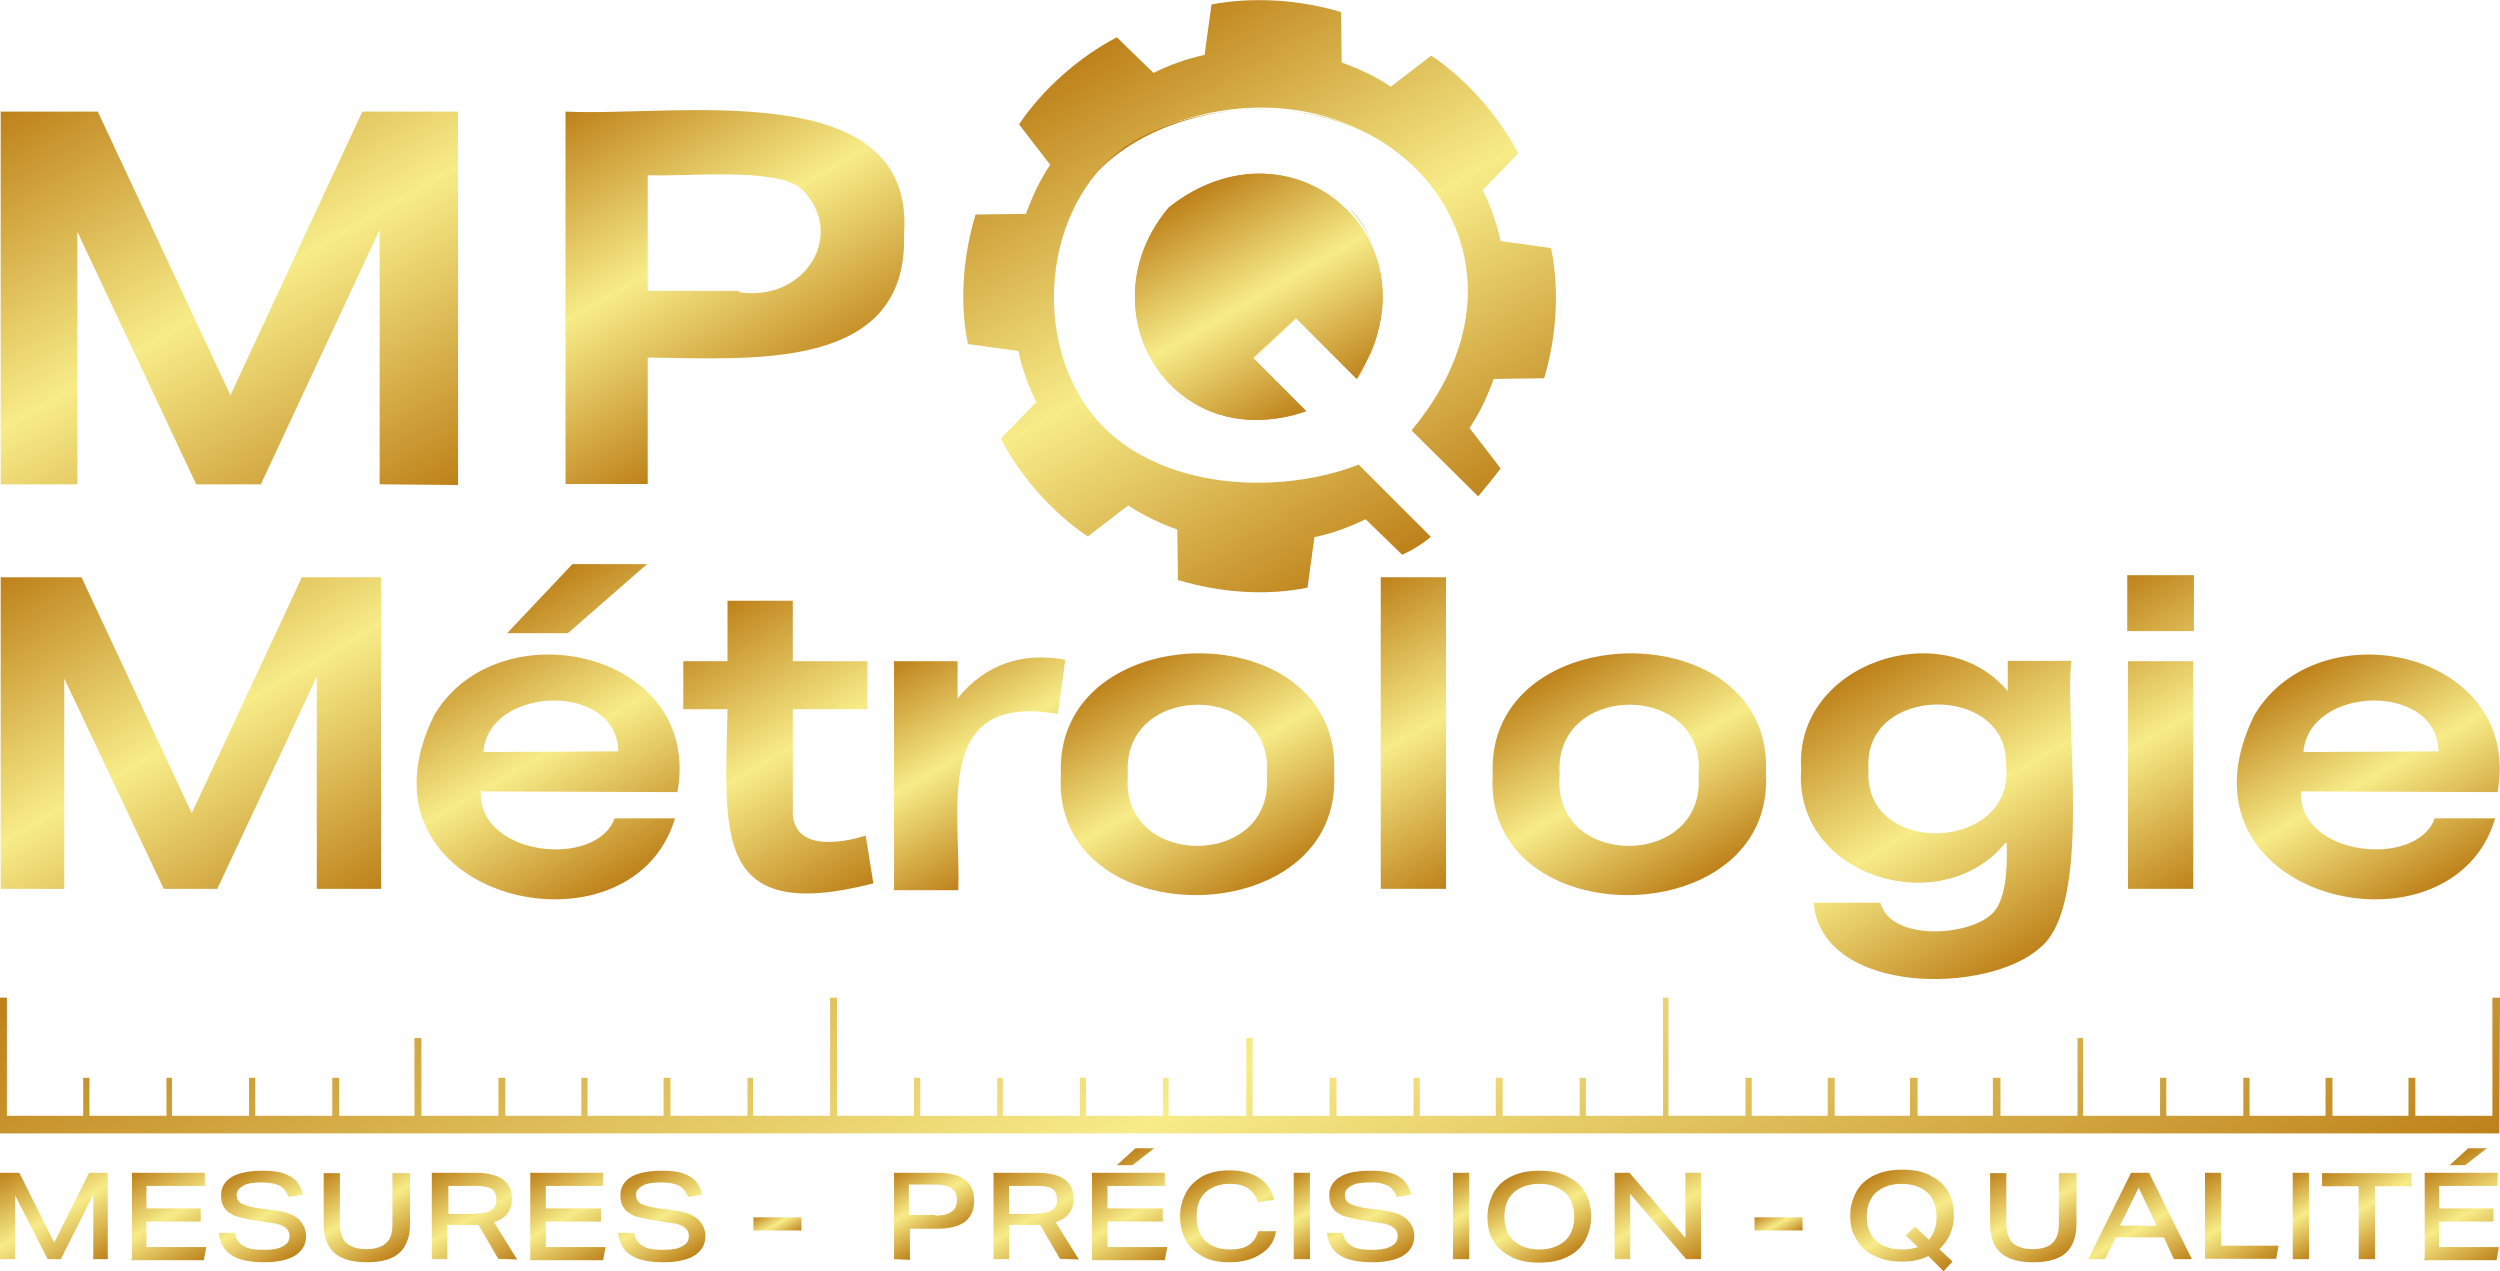
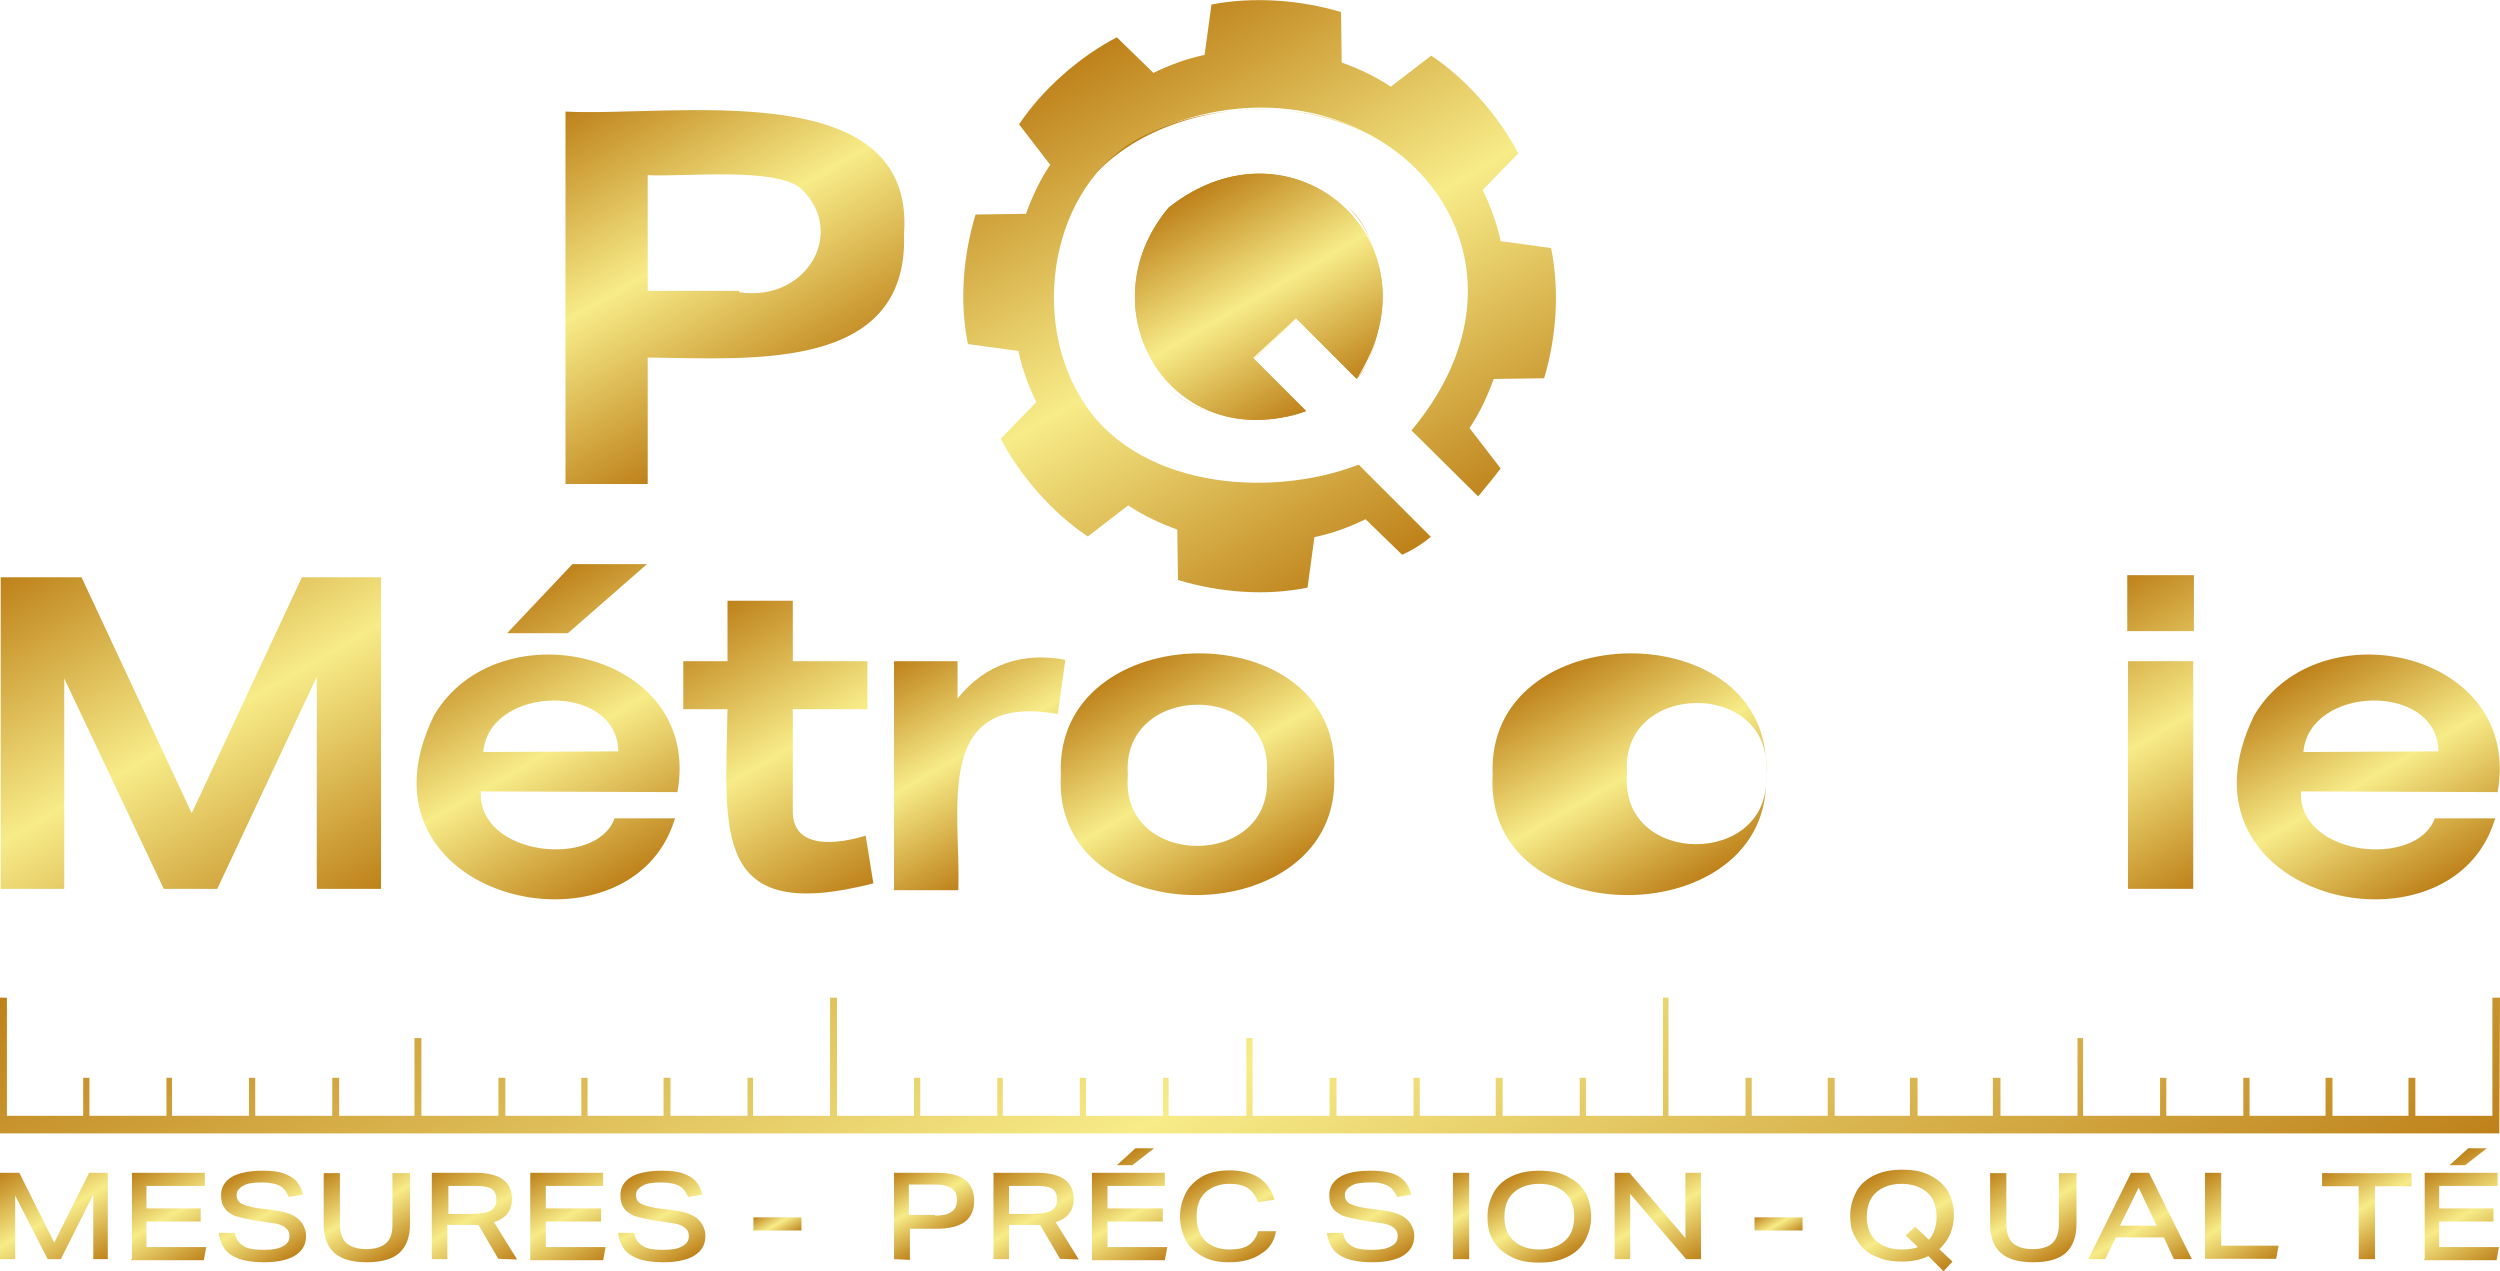
<svg xmlns="http://www.w3.org/2000/svg" xmlns:xlink="http://www.w3.org/1999/xlink" id="Calque_2" data-name="Calque 2" viewBox="0 0 72.37 36.79">
  <defs>
    <style>
      .cls-1 {
        fill: url(#linear-gradient-15);
      }

      .cls-2 {
        fill: url(#linear-gradient-13);
      }

      .cls-3 {
        fill: url(#linear-gradient-28);
      }

      .cls-4 {
        fill: url(#linear-gradient-42);
      }

      .cls-5 {
        fill: url(#linear-gradient-2);
      }

      .cls-6 {
        fill: url(#linear-gradient-43);
      }

      .cls-7 {
        fill: url(#linear-gradient-25);
      }

      .cls-8 {
        fill: url(#linear-gradient-10);
      }

      .cls-9 {
        fill: url(#linear-gradient-12);
      }

      .cls-10 {
        fill: url(#linear-gradient-40);
      }

      .cls-11 {
        fill: url(#linear-gradient-27);
      }

      .cls-12 {
        fill: url(#linear-gradient-37);
      }

      .cls-13 {
        fill: url(#linear-gradient-39);
      }

      .cls-14 {
        fill: url(#linear-gradient-45);
        isolation: isolate;
      }

      .cls-15 {
        fill: url(#linear-gradient-26);
      }

      .cls-16 {
        fill: none;
      }

      .cls-17 {
        fill: url(#linear-gradient-4);
      }

      .cls-18 {
        fill: url(#linear-gradient-35);
      }

      .cls-19 {
        fill: url(#linear-gradient-30);
      }

      .cls-20 {
        fill: url(#linear-gradient-44);
      }

      .cls-21 {
        fill: url(#linear-gradient-3);
      }

      .cls-22 {
        fill: url(#linear-gradient-34);
      }

      .cls-23 {
        fill: url(#linear-gradient-5);
      }

      .cls-24 {
        fill: url(#linear-gradient-38);
      }

      .cls-25 {
        fill: url(#linear-gradient-22);
      }

      .cls-26 {
        fill: url(#linear-gradient-24);
      }

      .cls-27 {
        fill: url(#linear-gradient-33);
      }

      .cls-28 {
        fill: url(#linear-gradient-8);
      }

      .cls-29 {
        fill: url(#linear-gradient-14);
      }

      .cls-30 {
        fill: url(#linear-gradient-29);
      }

      .cls-31 {
        fill: url(#linear-gradient-20);
      }

      .cls-32 {
        fill: url(#linear-gradient-17);
      }

      .cls-33 {
        fill: url(#linear-gradient-7);
      }

      .cls-34 {
        fill: url(#linear-gradient-9);
      }

      .cls-35 {
        fill: url(#linear-gradient-11);
      }

      .cls-36 {
        fill: url(#linear-gradient-19);
      }

      .cls-37 {
        fill: url(#linear-gradient-6);
      }

      .cls-38 {
        fill: url(#linear-gradient-36);
      }

      .cls-39 {
        fill: url(#linear-gradient-21);
      }

      .cls-40 {
        fill: url(#linear-gradient-32);
      }

      .cls-41 {
        fill: url(#linear-gradient-41);
      }

      .cls-42 {
        fill: url(#linear-gradient-16);
      }

      .cls-43 {
        fill: url(#linear-gradient);
      }

      .cls-44 {
        fill: url(#linear-gradient-23);
      }

      .cls-45 {
        fill: url(#linear-gradient-31);
      }

      .cls-46 {
        fill: url(#linear-gradient-18);
      }
    </style>
    <linearGradient id="linear-gradient" x1="26.29" y1="13.7" x2="46.08" y2="47.98" gradientUnits="userSpaceOnUse">
      <stop offset="0" stop-color="#be811a" />
      <stop offset=".5" stop-color="#f7ec88" />
      <stop offset="1" stop-color="#be811a" />
    </linearGradient>
    <linearGradient id="linear-gradient-2" x1=".63" y1="33.59" x2="2.49" y2="36.82" xlink:href="#linear-gradient" />
    <linearGradient id="linear-gradient-3" x1="4.06" y1="33.82" x2="5.68" y2="36.63" xlink:href="#linear-gradient" />
    <linearGradient id="linear-gradient-4" x1="6.86" y1="33.98" x2="8.31" y2="36.49" xlink:href="#linear-gradient" />
    <linearGradient id="linear-gradient-5" x1="9.89" y1="33.64" x2="11.46" y2="36.35" xlink:href="#linear-gradient" />
    <linearGradient id="linear-gradient-6" x1="12.71" y1="33.84" x2="14.42" y2="36.79" xlink:href="#linear-gradient" />
    <linearGradient id="linear-gradient-7" x1="15.6" y1="33.82" x2="17.23" y2="36.64" xlink:href="#linear-gradient" />
    <linearGradient id="linear-gradient-8" x1="18.41" y1="33.98" x2="19.86" y2="36.49" xlink:href="#linear-gradient" />
    <linearGradient id="linear-gradient-9" x1="22.25" y1="34.98" x2="22.76" y2="35.87" xlink:href="#linear-gradient" />
    <linearGradient id="linear-gradient-10" x1="26.08" y1="33.84" x2="27.28" y2="35.92" xlink:href="#linear-gradient" />
    <linearGradient id="linear-gradient-11" x1="28.97" y1="33.84" x2="30.67" y2="36.79" xlink:href="#linear-gradient" />
    <linearGradient id="linear-gradient-12" x1="31.89" y1="33.8" x2="33.52" y2="36.62" xlink:href="#linear-gradient" />
    <linearGradient id="linear-gradient-13" x1="34.87" y1="34.02" x2="36.27" y2="36.44" xlink:href="#linear-gradient" />
    <linearGradient id="linear-gradient-14" x1="37.09" y1="34.17" x2="38.29" y2="36.24" xlink:href="#linear-gradient" />
    <linearGradient id="linear-gradient-15" x1="38.94" y1="33.98" x2="40.39" y2="36.49" xlink:href="#linear-gradient" />
    <linearGradient id="linear-gradient-16" x1="41.7" y1="34.17" x2="42.9" y2="36.24" xlink:href="#linear-gradient" />
    <linearGradient id="linear-gradient-17" x1="43.86" y1="33.99" x2="45.28" y2="36.44" xlink:href="#linear-gradient" />
    <linearGradient id="linear-gradient-18" x1="47.13" y1="33.73" x2="48.84" y2="36.68" xlink:href="#linear-gradient" />
    <linearGradient id="linear-gradient-19" x1="51.23" y1="34.98" x2="51.74" y2="35.87" xlink:href="#linear-gradient" />
    <linearGradient id="linear-gradient-20" x1="54.35" y1="33.97" x2="56.04" y2="36.91" xlink:href="#linear-gradient" />
    <linearGradient id="linear-gradient-21" x1="58.14" y1="33.64" x2="59.7" y2="36.35" xlink:href="#linear-gradient" />
    <linearGradient id="linear-gradient-22" x1="60.86" y1="34.42" x2="62.38" y2="37.06" xlink:href="#linear-gradient" />
    <linearGradient id="linear-gradient-23" x1="63.63" y1="34.07" x2="65.23" y2="36.84" xlink:href="#linear-gradient" />
    <linearGradient id="linear-gradient-24" x1="66" y1="34.17" x2="67.2" y2="36.24" xlink:href="#linear-gradient" />
    <linearGradient id="linear-gradient-25" x1="68.05" y1="33.48" x2="69.51" y2="36.01" xlink:href="#linear-gradient" />
    <linearGradient id="linear-gradient-26" x1="70.46" y1="33.8" x2="72.08" y2="36.61" xlink:href="#linear-gradient" />
    <linearGradient id="linear-gradient-27" x1="2.65" y1="1.71" x2="10.64" y2="15.55" xlink:href="#linear-gradient" />
    <linearGradient id="linear-gradient-28" x1="17.19" y1="2.75" x2="22.46" y2="11.87" xlink:href="#linear-gradient" />
    <linearGradient id="linear-gradient-29" x1="2.2" y1="15.46" x2="8.86" y2="26.99" xlink:href="#linear-gradient" />
    <linearGradient id="linear-gradient-30" x1="14.14" y1="17.74" x2="18.5" y2="25.29" xlink:href="#linear-gradient" />
    <linearGradient id="linear-gradient-31" x1="20.71" y1="17.59" x2="25.31" y2="25.56" xlink:href="#linear-gradient" />
    <linearGradient id="linear-gradient-32" x1="26.31" y1="18.89" x2="29.65" y2="24.67" xlink:href="#linear-gradient" />
    <linearGradient id="linear-gradient-33" x1="32.82" y1="19.23" x2="36.5" y2="25.61" xlink:href="#linear-gradient" />
    <linearGradient id="linear-gradient-34" x1="38.73" y1="17.43" x2="43.1" y2="25.01" xlink:href="#linear-gradient" />
    <linearGradient id="linear-gradient-35" x1="45.32" y1="19.23" x2="49" y2="25.61" xlink:href="#linear-gradient" />
    <linearGradient id="linear-gradient-36" x1="54.13" y1="19.21" x2="58.96" y2="27.56" xlink:href="#linear-gradient" />
    <linearGradient id="linear-gradient-37" x1="60.34" y1="17.36" x2="64.75" y2="25" xlink:href="#linear-gradient" />
    <linearGradient id="linear-gradient-38" x1="66.76" y1="19.32" x2="70.45" y2="25.72" xlink:href="#linear-gradient" />
    <linearGradient id="linear-gradient-39" x1="40.85" y1="12.48" x2="41.05" y2="12.83" xlink:href="#linear-gradient" />
    <linearGradient id="linear-gradient-40" x1="35.12" y1="10.4" x2="36.44" y2="12.7" xlink:href="#linear-gradient" />
    <linearGradient id="linear-gradient-41" x1="33.49" y1="3.67" x2="36.81" y2="9.42" xlink:href="#linear-gradient" />
    <linearGradient id="linear-gradient-42" x1="37.1" y1="7.14" x2="39.3" y2="10.96" xlink:href="#linear-gradient" />
    <linearGradient id="linear-gradient-43" x1="32.17" y1="1.15" x2="40.74" y2="15.99" xlink:href="#linear-gradient" />
    <linearGradient id="linear-gradient-44" x1="34.64" y1="5.48" x2="38.22" y2="11.67" xlink:href="#linear-gradient" />
    <linearGradient id="linear-gradient-45" x1="34.64" y1="5.48" x2="38.22" y2="11.67" xlink:href="#linear-gradient" />
  </defs>
  <g id="Calque_1-2" data-name="Calque 1">
    <g>
      <path class="cls-43" d="M72.37,28.88h-.22v3.42h-2.23v-1.1h-.2v1.1h-2.2v-1.1h-.2v1.1h-2.2v-1.1h-.18v1.1h-2.23v-1.1h-.18v1.1h-2.23v-2.25h-.16v2.25h-2.23v-1.1h-.22v1.1h-2.18v-1.1h-.22v1.1h-2.18v-1.1h-.2v1.1h-2.2v-1.1h-.18v1.1h-2.23v-3.42h-.16v3.42h-2.23v-1.1h-.18v1.1h-2.23v-1.1h-.2v1.1h-2.2v-1.1h-.18v1.1h-2.23v-1.1h-.2v1.1h-2.23v-2.25h-.18v2.25h-2.25v-1.1h-.16v1.1h-2.23v-1.1h-.18v1.1h-2.23v-1.1h-.16v1.1h-2.23v-1.1h-.18v1.1h-2.23v-3.42h-.2v3.42h-2.23v-1.1h-.16v1.1h-2.23v-1.1h-.2v1.1h-2.2v-1.1h-.18v1.1h-2.2v-1.1h-.2v1.1h-2.23v-2.25h-.2v2.25h-2.18v-1.1h-.2v1.1h-2.23v-1.1h-.18v1.1h-2.23v-1.1h-.16v1.1h-2.23v-1.1h-.18v1.1H.2v-3.42h-.2v3.93h72.35v-.04h0l.02-3.89h0Z" />
      <g>
        <g>
          <path class="cls-5" d="M2.7,36.45v-1.87l-.94,1.87h-.38l-.94-1.84v1.84H0v-2.5h.56l1.01,2.02,1.01-2.02h.54v2.5h-.43Z" />
          <path class="cls-21" d="M3.82,36.45v-2.5h2.11v.38h-1.69v.65h1.57v.38h-1.57v.74h1.73l-.07.38h-2.11l.02-.04h0Z" />
          <path class="cls-17" d="M8.36,34.65c-.04-.09-.09-.18-.16-.25-.07-.07-.13-.09-.25-.13-.09-.02-.22-.04-.36-.04-.22,0-.43.02-.54.09-.13.07-.2.16-.2.27s.04.18.13.25c.09.04.22.09.45.13l.54.07c.31.04.54.13.67.25s.22.29.22.49c0,.25-.11.43-.31.56s-.52.2-.9.2c-.43,0-.74-.07-.94-.2-.22-.13-.34-.36-.38-.65h.47c.02.18.11.29.25.38s.34.11.61.11c.25,0,.43-.04.54-.11.13-.07.18-.16.18-.29,0-.11-.04-.18-.13-.25s-.22-.11-.4-.13l-.47-.07c-.25-.04-.43-.09-.58-.13-.13-.07-.25-.13-.31-.25-.07-.09-.09-.22-.09-.36,0-.22.11-.4.31-.52s.52-.18.9-.18c.22,0,.43.02.58.07s.29.13.38.22c.09.11.16.22.2.4l-.4.07h0Z" />
          <path class="cls-23" d="M11.4,33.96h.47v1.48c0,.36-.11.65-.31.83s-.52.27-.94.27-.74-.09-.94-.27c-.2-.18-.31-.45-.31-.83v-1.48h.47v1.48c0,.25.07.43.18.54.13.11.31.18.58.18s.47-.07.58-.18c.13-.11.18-.29.18-.54v-1.48h.04Z" />
          <path class="cls-37" d="M14.43,36.45l-.58-.99h-.9v.99h-.45v-2.5h1.26c.7,0,1.06.25,1.06.76,0,.34-.18.56-.52.67l.67,1.08-.54-.02h0ZM13.74,35.13c.2,0,.36-.02.47-.09s.16-.16.16-.31c0-.13-.04-.25-.13-.31s-.25-.09-.47-.09h-.79v.81h.76Z" />
          <path class="cls-33" d="M15.35,36.45v-2.5h2.11v.38h-1.66v.65h1.6v.38h-1.6v.74h1.73l-.07.38h-2.11v-.04h0Z" />
          <path class="cls-28" d="M19.92,34.65c-.04-.09-.09-.18-.16-.25-.07-.07-.13-.09-.25-.13-.09-.02-.22-.04-.36-.04-.22,0-.43.02-.54.09-.13.07-.2.16-.2.27s.04.18.13.25c.09.04.22.09.45.13l.54.07c.31.04.54.13.67.25s.22.29.22.49c0,.25-.11.43-.31.56s-.52.2-.9.2c-.43,0-.74-.07-.94-.2-.22-.13-.34-.36-.38-.65h.47c.02.18.11.29.25.38s.34.11.61.11c.25,0,.43-.04.54-.11.13-.07.18-.16.18-.29,0-.11-.04-.18-.13-.25s-.22-.11-.4-.13l-.47-.07c-.25-.04-.43-.09-.58-.13-.13-.07-.25-.13-.31-.25-.07-.09-.09-.22-.09-.36,0-.22.11-.4.31-.52s.52-.18.9-.18c.22,0,.43.02.58.07s.29.13.38.22c.09.11.16.22.2.4l-.4.07h0Z" />
          <path class="cls-34" d="M21.81,35.62v-.38h1.39v.38h-1.39Z" />
        </g>
        <path class="cls-8" d="M25.88,36.45v-2.5h1.26c.36,0,.61.07.79.2.18.13.27.34.27.61s-.09.47-.27.61c-.18.13-.45.2-.83.2h-.76v.9l-.45-.02h0ZM27.07,35.19c.22,0,.38-.04.47-.11.11-.07.16-.18.16-.34s-.04-.27-.16-.34c-.09-.07-.25-.11-.47-.11h-.76v.88h.76v.02h0Z" />
        <g>
          <path class="cls-35" d="M30.69,36.45l-.58-.99h-.9v.99h-.45v-2.5h1.26c.7,0,1.06.25,1.06.76,0,.34-.18.56-.52.67l.67,1.08-.54-.02h0ZM29.97,35.13c.2,0,.36-.02.47-.09s.16-.16.16-.31c0-.13-.04-.25-.13-.31-.09-.07-.25-.09-.47-.09h-.79v.81h.76Z" />
          <path class="cls-9" d="M31.61,36.45v-2.5h2.11v.38h-1.66v.65h1.6v.38h-1.6v.74h1.73l-.07.38h-2.11v-.04h0ZM32.78,33.73h-.45l.54-.49h.54l-.63.49h0Z" />
          <path class="cls-2" d="M36.94,35.62c-.04.29-.18.52-.43.67-.22.16-.54.25-.92.25-.29,0-.54-.04-.76-.16s-.38-.25-.49-.45-.18-.43-.18-.72c0-.27.07-.49.18-.7.11-.2.29-.36.49-.47.22-.11.47-.16.76-.16.7,0,1.15.29,1.3.85l-.47.07c-.07-.18-.16-.31-.29-.4s-.31-.13-.54-.13c-.29,0-.52.09-.7.25-.18.18-.25.4-.25.7s.09.54.25.7c.18.16.4.25.7.25.25,0,.43-.04.56-.13.13-.09.22-.22.27-.4h.52Z" />
-           <path class="cls-29" d="M37.45,36.45v-2.5h.47v2.5h-.47Z" />
          <path class="cls-1" d="M40.44,34.65c-.04-.09-.09-.18-.16-.25s-.13-.09-.25-.13-.22-.04-.36-.04c-.22,0-.43.02-.54.09-.13.07-.2.16-.2.27s.04.18.13.25c.09.04.22.09.45.13l.54.07c.31.04.54.13.67.25s.22.29.22.49c0,.25-.11.43-.31.56s-.52.2-.9.2c-.43,0-.74-.07-.94-.2-.22-.13-.34-.36-.38-.65h.47c.02.18.11.29.25.38s.34.11.61.11c.25,0,.43-.04.54-.11.13-.07.18-.16.18-.29,0-.11-.04-.18-.13-.25s-.22-.11-.4-.13l-.47-.07c-.25-.04-.43-.09-.58-.13-.13-.07-.25-.13-.31-.25-.07-.09-.09-.22-.09-.36,0-.22.11-.4.31-.52.2-.13.52-.18.9-.18.22,0,.43.02.58.07.16.04.29.13.38.22.09.11.16.22.2.4l-.4.07h0Z" />
        </g>
        <path class="cls-42" d="M42.06,36.45v-2.5h.47v2.5h-.47Z" />
        <path class="cls-32" d="M46.06,35.22c0,.27-.07.49-.18.7-.11.2-.29.36-.52.47s-.49.16-.81.16c-.29,0-.56-.04-.79-.16s-.4-.25-.52-.45c-.13-.2-.18-.43-.18-.72,0-.27.07-.49.18-.7.11-.2.29-.36.52-.47s.49-.16.81-.16c.29,0,.56.04.79.16s.4.25.52.45.18.45.18.72ZM45.57,35.22c0-.29-.09-.54-.27-.7-.18-.16-.43-.25-.74-.25s-.56.09-.74.25c-.18.16-.27.4-.27.7s.09.54.27.7c.18.16.43.25.74.25s.56-.09.74-.25.27-.4.27-.7Z" />
        <g>
          <path class="cls-46" d="M48.81,36.45l-1.62-1.89v1.89h-.45v-2.5h.43l1.62,1.89v-1.89h.45v2.5h-.43Z" />
          <path class="cls-36" d="M50.79,35.62v-.38h1.39v.38h-1.39Z" />
          <path class="cls-31" d="M56.25,36.79l-.43-.43c-.22.11-.47.16-.76.16-.22,0-.43-.02-.61-.09-.18-.07-.34-.13-.47-.25s-.22-.25-.31-.43-.11-.36-.11-.56c0-.27.07-.49.18-.7.11-.2.29-.36.52-.47s.49-.16.81-.16c.29,0,.56.04.79.16s.4.25.52.45.18.43.18.72c0,.2-.04.38-.11.54s-.18.31-.31.43l.38.36-.25.27h0ZM55.17,35.76l.27-.25.4.38c.13-.16.22-.38.22-.67s-.09-.54-.27-.7-.43-.25-.74-.25-.56.09-.74.25c-.18.16-.27.4-.27.7s.09.54.27.7.43.25.74.25c.18,0,.34-.02.47-.07l-.36-.34Z" />
        </g>
        <path class="cls-39" d="M59.64,33.96h.47v1.48c0,.36-.11.65-.31.83s-.52.27-.94.27-.74-.09-.94-.27c-.2-.18-.31-.45-.31-.83v-1.48h.47v1.48c0,.25.07.43.18.54.13.11.31.18.58.18s.47-.07.58-.18.18-.29.18-.54v-1.48h.04Z" />
        <g>
          <path class="cls-25" d="M62.93,36.45l-.29-.63h-1.39l-.31.63h-.49l1.24-2.5h.52l1.24,2.5h-.49ZM61.91,34.38l-.54,1.1h1.06l-.52-1.1h0Z" />
          <path class="cls-44" d="M63.83,36.45v-2.5h.47v2.11h1.66l-.07.38h-2.07Z" />
-           <path class="cls-26" d="M66.37,36.45v-2.5h.47v2.5h-.47Z" />
          <path class="cls-7" d="M68.28,36.45v-2.11h-1.06v-.38h2.59v.38h-1.06v2.11h-.47Z" />
          <path class="cls-15" d="M70.19,36.45v-2.5h2.11v.38h-1.69v.65h1.57v.38h-1.57v.74h1.73l-.07.38h-2.11l.02-.04h0ZM71.36,33.73h-.45l.54-.49h.54l-.63.49h0Z" />
        </g>
      </g>
      <g>
-         <path class="cls-11" d="M10.99,14.02v-7.37l-3.44,7.37h-1.87l-3.44-7.31v7.31H.02V3.23h2.81l3.84,8.21,3.82-8.21h2.77v10.81l-2.27-.02h0Z" />
        <path class="cls-3" d="M16.37,14.02V3.23c3.12.16,10.14-1.1,9.8,3.55.13,4-4.45,3.6-7.42,3.57v3.66h-2.38ZM21.4,8.46c1.93.29,3.12-1.71,1.8-2.99-.72-.65-3.44-.34-4.45-.4v3.35h2.65v.04Z" />
      </g>
      <path class="cls-30" d="M9.17,25.73v-6.14l-2.88,6.14h-1.55l-2.88-6.09v6.09H.02v-9.02h2.34l3.19,6.83,3.19-6.83h2.29v9.02h-1.87Z" />
      <path class="cls-19" d="M13.92,22.9c-.11,1.89,3.35,2.25,3.87.79h1.75c-1.28,4.29-9.6,2.34-6.97-2.99,1.87-3.15,7.78-1.84,7.04,2.23l-5.69-.02h0ZM17.9,21.75c-.04-2.02-3.75-1.91-3.91.02l3.91-.02h0ZM14.68,18.33l1.89-2h2.16l-2.29,2h-1.75Z" />
      <path class="cls-45" d="M25.29,25.57c-4.7,1.21-4.29-1.48-4.23-5.04h-1.28v-1.39h1.28v-1.75h1.89v1.75h2.16v1.39h-2.16v2.9c-.04,1.19,1.3,1.01,2.11.76l.22,1.37h0Z" />
      <path class="cls-40" d="M25.88,25.73v-6.59h1.84v1.08c.81-1.01,1.91-1.35,3.12-1.12l-.22,1.57c-3.66-.65-2.79,2.83-2.88,5.1h-1.87v-.04h0Z" />
      <g>
        <path class="cls-27" d="M38.62,22.4c.25,4.63-8.18,4.72-7.91.04-.22-4.65,8.16-4.74,7.91-.04ZM36.67,22.45c.25-2.74-4.23-2.72-4.02-.02-.25,2.74,4.25,2.74,4.02.02Z" />
-         <path class="cls-22" d="M39.97,25.73v-9.02h1.89v9.02h-1.89Z" />
-         <path class="cls-18" d="M51.12,22.4c.25,4.63-8.18,4.72-7.91.04-.22-4.65,8.16-4.74,7.91-.04ZM49.17,22.45c.25-2.74-4.23-2.72-4.02-.02-.25,2.74,4.23,2.74,4.02.02Z" />
-         <path class="cls-38" d="M58.05,24.4c-1.84,2.27-6.14.99-5.91-2.14-.2-3.06,4.11-4.5,5.98-2.25v-.88h1.84c-.2,1.82.63,7.06-.9,8.3-1.51,1.37-6.32,1.39-6.56-1.3h1.93c.31,1.12,2.5.97,3.19.36.47-.36.49-1.42.47-2.09h-.04ZM58.07,22.15c.09-2.38-4.16-2.34-3.98.11-.18,2.59,4.27,2.41,3.98-.11Z" />
+         <path class="cls-18" d="M51.12,22.4c.25,4.63-8.18,4.72-7.91.04-.22-4.65,8.16-4.74,7.91-.04Zc.25-2.74-4.23-2.72-4.02-.02-.25,2.74,4.23,2.74,4.02.02Z" />
        <path class="cls-12" d="M61.58,18.27v-1.62h1.93v1.62h-1.93ZM61.6,25.73v-6.59h1.89v6.59h-1.89Z" />
        <path class="cls-24" d="M66.61,22.9c-.11,1.89,3.35,2.25,3.87.79h1.75c-1.26,4.29-9.6,2.34-6.97-2.99,1.87-3.15,7.78-1.84,7.04,2.23l-5.69-.02h0ZM70.59,21.75c-.04-2.02-3.75-1.91-3.91.02l3.91-.02h0Z" />
      </g>
      <g>
        <polygon class="cls-13" points="41.1 12.8 40.8 12.51 40.8 12.51 41.1 12.8" />
        <path class="cls-10" d="M33.77,11.18s.02.02,0,0c.81.92,2.81,1.17,4.02.74-1.24.4-3.21.2-4.02-.74h0Z" />
        <path class="cls-41" d="M30.46,8.6c-.34-5.4,7.19-7.01,10.52-3.75-1.84-1.96-5.4-2.07-7.73-1.01-3.12,1.39-3.69,6.09-1.44,8.48-.92-1.01-1.35-2.18-1.35-3.71h0Z" />
        <path class="cls-4" d="M39.97,8.6c0,.97-.22,1.78-.7,2.36l-1.75-1.75-1.26,1.21h.02l1.26-1.21,1.75,1.75c.94-1.19.94-3.89-.25-4.95h0c.61.61.92,1.46.92,2.59Z" />
        <path class="cls-6" d="M44.9,7.18l-1.46-.2c-.11-.52-.29-1.01-.52-1.48l1.03-1.06c-.56-1.08-1.51-2.16-2.52-2.83l-1.17.9c-.43-.29-.92-.52-1.42-.7l-.02-1.46c-1.19-.36-2.56-.45-3.75-.22l-.2,1.46c-.52.11-1.01.29-1.48.52l-1.06-1.03c-1.08.56-2.16,1.51-2.83,2.52l.9,1.17c-.29.43-.52.92-.7,1.42l-1.46.02c-.36,1.19-.47,2.54-.22,3.75l1.46.2c.11.52.29,1.01.52,1.48l-1.03,1.06c.56,1.08,1.51,2.16,2.52,2.83l1.17-.9c.43.29.92.52,1.42.7l.02,1.46c1.19.36,2.54.47,3.75.22l.2-1.46c.52-.11,1.01-.29,1.48-.52l1.06,1.03c.29-.13.58-.31.83-.52l-2.09-2.09c-2.61,1.01-6.54.67-8.07-1.98-1.48-2.47-.76-6.41,2.05-7.64,6.16-2.79,12.16,3.1,7.55,8.63.16.16,1.73,1.71,1.93,1.91.22-.27.45-.54.65-.81l-.9-1.17c.29-.43.52-.92.7-1.42l1.46-.02c.36-1.21.45-2.54.2-3.78h0Z" />
        <path class="cls-20" d="M37.52,9.21l1.75,1.75c2.54-3.93-1.84-7.8-5.44-4.95-2.47,2.95.07,7.24,3.98,5.89l-1.53-1.53h-.02l1.26-1.17h0Z" />
        <path class="cls-14" d="M37.52,9.21l1.75,1.75c2.54-3.93-1.84-7.8-5.44-4.95-2.47,2.95.07,7.24,3.98,5.89l-1.53-1.53h-.02l1.26-1.17h0Z" />
        <path class="cls-16" d="M42.74,14.4c-.2-.2-1.78-1.75-1.93-1.91h0c4.61-5.55-1.37-11.38-7.55-8.61-2.83,1.24-3.51,5.13-2.05,7.62,1.53,2.65,5.44,2.99,8.07,1.98l2.09,2.09M39.97,8.6c0,.97-.22,1.75-.7,2.36l-1.75-1.75-1.26,1.21h0l1.53,1.53h.02c-1.24.43-3.17.18-4.02-.72h0c-2.99-3.8,1.46-8.14,5.22-5.17h0c.65.56.97,1.48.97,2.54Z" />
      </g>
    </g>
  </g>
</svg>